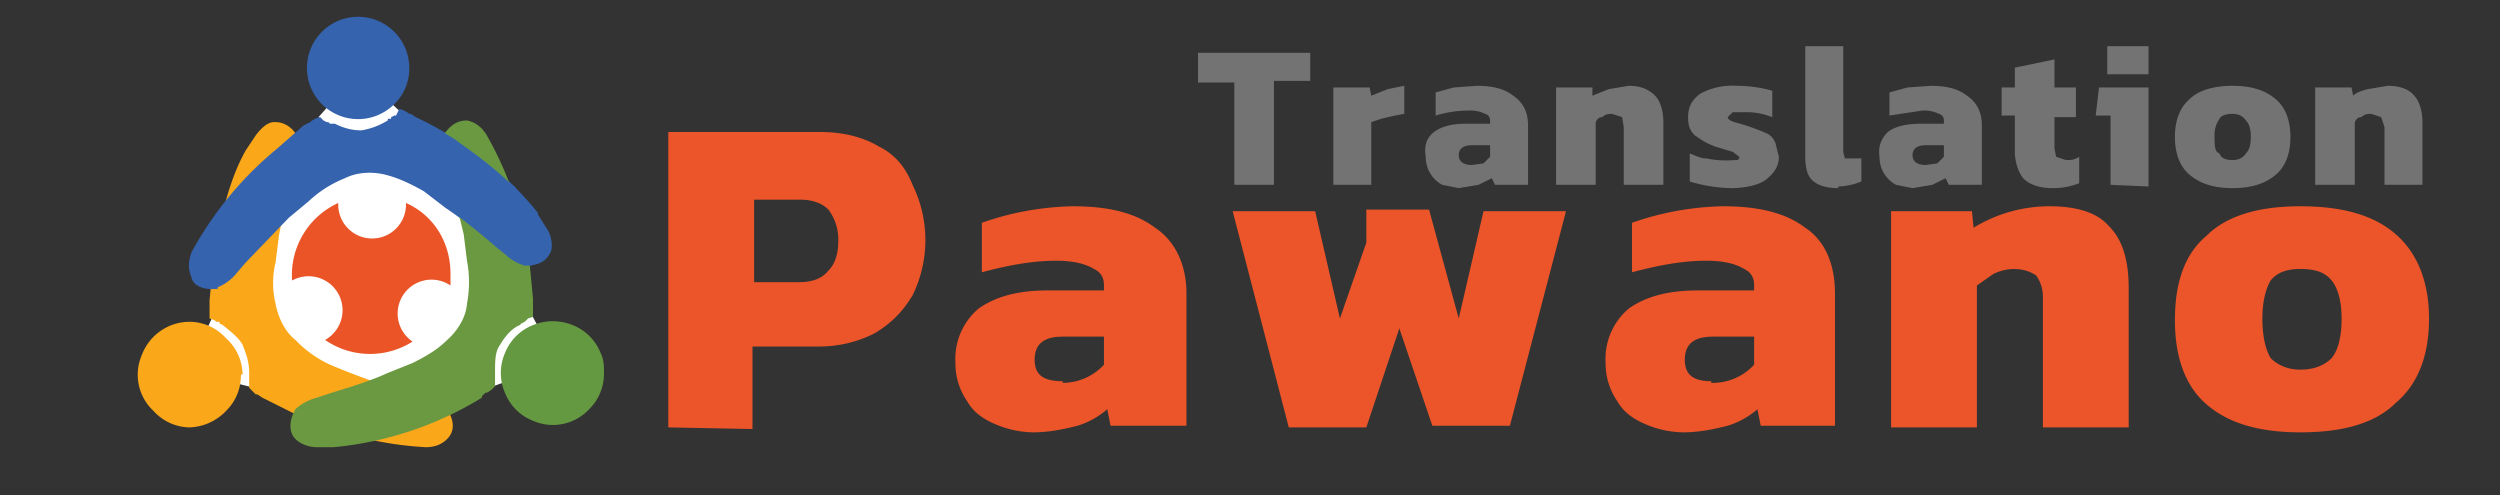
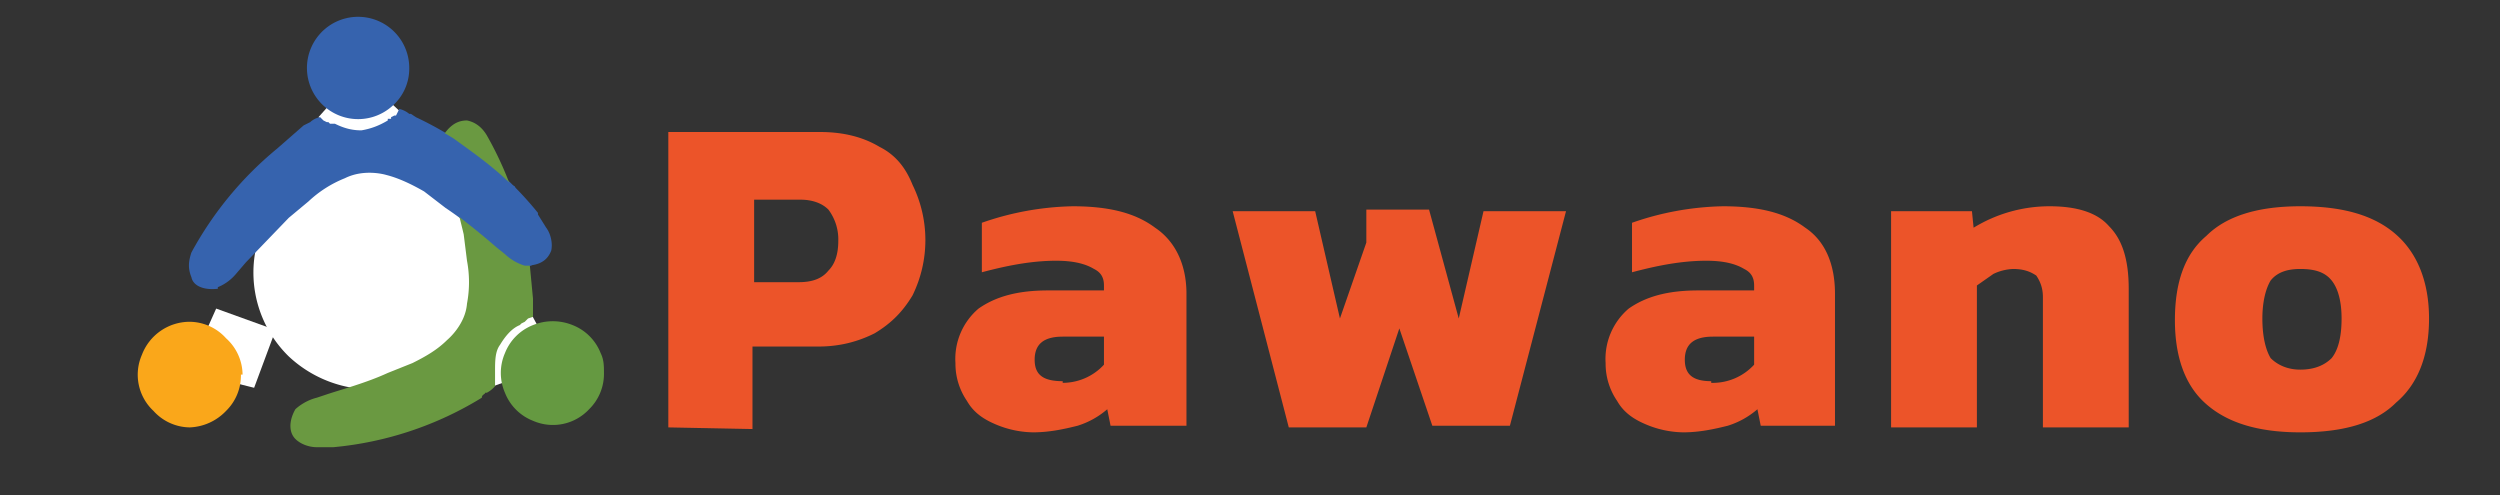
<svg xmlns="http://www.w3.org/2000/svg" width="202" height="40" version="1.0" viewBox="0 0 151.5 30">
  <rect x="0" y="0" width="151.5" height="30" fill="#333333" stroke="none" />
  <defs>
    <clipPath id="a">
      <path d="M30 19h6.6v7H30Zm0 0" />
    </clipPath>
    <clipPath id="b">
      <path d="M8.3 19H15v7H8.3Zm0 0" />
    </clipPath>
  </defs>
  <path fill="#ec5429" d="M40.5 25.9V8h9.2c1.4 0 2.6.3 3.6.9 1 .5 1.6 1.3 2 2.3a7.6 7.6 0 0 1 0 6.7c-.6 1-1.3 1.7-2.3 2.3-1 .5-2.1.8-3.4.8h-4V26Zm5.2-8.8h2.7c.8 0 1.4-.2 1.8-.7.4-.4.6-1 .6-1.8a3 3 0 0 0-.6-1.9c-.4-.4-1-.6-1.7-.6h-2.8ZM62.6 26.2a6 6 0 0 1-2.3-.5c-.7-.3-1.3-.7-1.7-1.4a4 4 0 0 1-.7-2.3 4 4 0 0 1 1.4-3.3c1-.7 2.3-1.1 4.2-1.1h3.4v-.3c0-.5-.2-.8-.6-1-.5-.3-1.2-.5-2.3-.5-1.5 0-3 .3-4.5.7v-3a17.6 17.6 0 0 1 5.5-1c2.2 0 3.8.4 5 1.3 1.2.8 1.9 2.2 1.9 4v8h-4.6l-.2-1a5 5 0 0 1-1.8 1c-.8.2-1.7.4-2.7.4Zm1.8-3a3.4 3.4 0 0 0 2.5-1.1v-1.7h-2.5c-1.2 0-1.7.5-1.7 1.4 0 .9.5 1.3 1.7 1.3ZM78.1 25.9l-3.4-13.1h5l1.5 6.5 1.6-4.6v-2h3.8l1.8 6.6 1.5-6.5h5l-3.4 13h-4.7l-2-5.9-2 6ZM102 26.2a6 6 0 0 1-2.3-.5c-.7-.3-1.3-.7-1.7-1.4a4 4 0 0 1-.7-2.3 4 4 0 0 1 1.4-3.3c1-.7 2.3-1.1 4.2-1.1h3.4v-.3c0-.5-.2-.8-.6-1-.5-.3-1.2-.5-2.3-.5-1.5 0-3 .3-4.5.7v-3a17.6 17.6 0 0 1 5.5-1c2.2 0 3.8.4 5 1.3 1.2.8 1.8 2.2 1.8 4v8h-4.5l-.2-1a5 5 0 0 1-1.8 1c-.8.2-1.7.4-2.7.4Zm1.7-3a3.4 3.4 0 0 0 2.6-1.1v-1.7h-2.5c-1.2 0-1.7.5-1.7 1.4 0 .9.5 1.3 1.6 1.3ZM114.6 25.9V12.8h4.9l.1 1a8.8 8.8 0 0 1 4.6-1.3c1.7 0 2.9.4 3.6 1.2.8.8 1.2 2 1.2 3.8v8.4h-5.2V18c0-.6-.2-1-.4-1.3-.3-.2-.7-.4-1.4-.4a3 3 0 0 0-1.2.3l-1 .7v8.6ZM139.4 26.2c-2.6 0-4.5-.6-5.8-1.8-1.2-1.1-1.8-2.8-1.8-5 0-2.3.6-4 1.9-5.1 1.2-1.2 3.1-1.8 5.7-1.8 2.7 0 4.6.6 5.9 1.8 1.2 1.1 1.9 2.8 1.9 5 0 2.3-.7 4-2 5.1-1.2 1.2-3.1 1.8-5.8 1.8Zm0-3.8c.9 0 1.5-.3 1.9-.7.4-.5.6-1.3.6-2.4 0-1-.2-1.8-.6-2.3-.4-.5-1-.7-1.9-.7-.8 0-1.4.2-1.8.7-.3.5-.5 1.3-.5 2.3 0 1.1.2 1.9.5 2.4.4.4 1 .7 1.8.7Zm0 0" />
  <path fill="#fff" d="M29.8 16.5a7.2 7.2 0 0 1-1.2 4 7.2 7.2 0 0 1-6 3.1 7.4 7.4 0 0 1-5.1-2 7.1 7.1 0 0 1-2-6.5 7.2 7.2 0 0 1 9.8-5.1 7.4 7.4 0 0 1 3.3 2.6 7 7 0 0 1 1.2 4Zm0 0" />
  <path fill="#fff" d="m21.7 4.4-2.4 2.7L22 10l2.4-3.1ZM16.7 20l-3.6-1.3-1.7 3.8 4 1ZM28.3 19.9l1.6 3.5 3.9-1.4-2-3.7Zm0 0" />
-   <path fill="#eb5427" d="M24.6 12.3v.2a2 2 0 1 1-4.1-.2 4.8 4.8 0 0 0-2.8 4.7 2 2 0 1 1 2 3.6 4.8 4.8 0 0 0 5.3.1 2 2 0 1 1 2.3-3.4v-.7c0-2-1.1-3.6-2.7-4.3Zm0 0" />
  <g clip-path="url(#a)">
    <path fill="#659941" d="M36.6 22.6a3 3 0 0 1-.9 2.2 3 3 0 0 1-3.4.7 3 3 0 0 1-1.7-1.7 3 3 0 0 1 0-2.4 3 3 0 0 1 1.7-1.7 3.2 3.2 0 0 1 2.4 0 3 3 0 0 1 1.7 1.7c.2.4.2.8.2 1.2Zm0 0" />
  </g>
  <path fill="#3663ae" d="M24.8 4.2a3 3 0 0 1-1 2.2 3.1 3.1 0 1 1 1-2.2Zm0 0" />
  <g clip-path="url(#b)">
    <path fill="#faa71a" d="M14.6 22.7a3 3 0 0 1-.9 2.2 3.2 3.2 0 0 1-2.2 1 3 3 0 0 1-2.2-1 3 3 0 0 1-.7-3.4 3.1 3.1 0 0 1 2.9-2 3 3 0 0 1 2.2 1 3 3 0 0 1 1 2.2Zm0 0" />
  </g>
-   <path fill="#faa71a" d="M27.1 24.8s-.4-.4-1.3-.7a45.3 45.3 0 0 1-5.8-2 7 7 0 0 1-2.1-1.5c-1-.8-1.2-2.2-1.2-2.2-.2-.8-.2-1.7 0-2.5l.2-1.6A43.4 43.4 0 0 1 18 9.8c.3-.8.1-1.4.1-1.4-.4-.8-1-1-1.4-1h-.1c-.4 0-.8.4-1.1.8l-.6.9c-1.2 2.1-1.7 5-2 7l-.2 2.1v1.1l.3.1.1.1h.2v.1l.2.1c.5.4 1 .8 1.2 1.2.2.5.4 1 .4 1.7V23.5l.4.4h.1l.3.2 2 1a21.2 21.2 0 0 0 7.9 2c.6 0 1-.2 1.3-.5.4-.4.5-1 0-1.8Zm0 0" />
  <path fill="#3663ae" d="M13.2 17.4s.6-.2 1.1-.8l.6-.7 2.6-2.7 1.2-1a7 7 0 0 1 2.2-1.4c1.2-.6 2.5-.2 2.5-.2.8.2 1.6.6 2.3 1l1.3 1c1.2.8 2.4 1.8 3.1 2.4l.5.4a3 3 0 0 0 1.2.7c1 0 1.4-.4 1.6-.9.1-.4 0-1-.3-1.4l-.5-.8v-.1a21 21 0 0 0-7.4-5.8l-.3-.2h-.1a1.5 1.5 0 0 0-.6-.3L24 7h-.1l-.2.1v.1h-.2v.1c-.5.3-1 .5-1.6.6-.5 0-1-.1-1.6-.4H20l-.1-.1h-.1l-.2-.1-.2-.2a1.2 1.2 0 0 0-.6.3l-.4.2L16.8 9a21.3 21.3 0 0 0-5.2 6.3c-.2.6-.2 1 0 1.5.1.5.7.8 1.6.7Zm0 0" />
  <path fill="#6a9941" d="M26.8 8.3s-.1.6.1 1.5a66.8 66.8 0 0 1 1.2 4.4l.2 1.6a7 7 0 0 1 0 2.6c-.1 1.3-1.2 2.2-1.2 2.2-.6.6-1.3 1-2.1 1.4l-1.5.6c-1.3.6-2.8 1-3.7 1.3l-.6.2c-.8.2-1.3.7-1.3.7-.4.7-.4 1.4 0 1.8.3.3.8.5 1.3.5h1a20.8 20.8 0 0 0 9-3c0-.2.2-.2.2-.3h.1a1.6 1.6 0 0 0 .5-.4V22.5c0-.6 0-1.2.3-1.6.3-.5.7-1 1.2-1.2l.1-.1.2-.1.2-.2.3-.1v-1.1l-.2-2.1a21.2 21.2 0 0 0-2.6-7.8c-.3-.5-.7-.8-1.2-.9-.5 0-1 .2-1.5 1Zm0 0" />
  <path fill="#3663ae" d="m31.2 11.3-.2-.1c-1.1-1.1-2.4-2-3.5-2.8a14.1 14.1 0 0 0-.5-.3l-.3-.1s-.2 0-.1.6c0 .5 1.2 4.5 1.2 4.5l.1.1a48 48 0 0 1 2.2 1.8l.5.4a3 3 0 0 0 1.2.7h.4c.2-.6-1-4.8-1-4.8Zm0 0" />
-   <path fill="#737373" d="M74.8 11.2V5h-2.2V3.2h6.8v1.7h-2.2v6.3ZM80.8 11.2V5.3H83l.1.5 1-.4 1-.2v1.7a18 18 0 0 0-1.4.3l-.6.2v3.8ZM88.4 11.4l-1-.2a1.9 1.9 0 0 1-1-1.7c-.1-.6 0-1.1.5-1.5.4-.3 1-.5 1.9-.5h1.5v-.1c0-.2 0-.4-.3-.5a2 2 0 0 0-1-.2c-.7 0-1.3.1-2 .3V5.6l1.1-.3 1.4-.1c1 0 1.7.2 2.2.6.6.4.9 1 .9 1.8v3.6h-2l-.2-.4-.8.4-1.2.2Zm.8-1.4.7-.1.4-.4v-.7h-1.1c-.5 0-.8.2-.8.6 0 .4.3.6.8.6ZM94.3 11.2V5.3h2.2v.5l1-.4 1.2-.2c.7 0 1.2.2 1.6.6.3.3.5.9.5 1.6v3.8h-2.4V7.7l-.1-.6-.6-.2c-.2 0-.4 0-.6.2-.2 0-.3.1-.4.3v3.8ZM104.9 11.4a9.2 9.2 0 0 1-2.5-.4V9.3c.3.1.6.3 1 .3a5.9 5.9 0 0 0 1.7.1c.2 0 .3 0 .3-.2l-.4-.3-1-.3c-.6-.2-1-.5-1.3-.7-.3-.3-.4-.6-.4-1.1 0-.6.2-1 .7-1.4a4 4 0 0 1 2.2-.5 7.8 7.8 0 0 1 2.2.3v1.6a4.2 4.2 0 0 0-1.7-.3h-.7l-.3.3c0 .1.1.2.4.3a13 13 0 0 1 2 .7c.2.1.4.3.5.6l.2.8c0 .6-.3 1-.8 1.4-.4.3-1.2.5-2.1.5ZM111.4 11.4c-.8 0-1.3-.2-1.6-.5-.3-.3-.4-.8-.4-1.4V2.8h2.3v6.4l.1.4h1V11a4 4 0 0 1-1.4.3ZM115.9 11.4l-1-.2a1.9 1.9 0 0 1-1-1.7c-.1-.6.1-1.1.5-1.5.4-.3 1-.5 2-.5h1.4v-.1c0-.2 0-.4-.3-.5a2 2 0 0 0-1-.2l-2 .3V5.6l1.1-.3 1.4-.1c1 0 1.7.2 2.2.6.6.4.9 1 .9 1.8v3.6h-2l-.2-.4-.8.4-1.2.2Zm.8-1.4.7-.1.4-.4v-.7h-1.1c-.5 0-.8.2-.8.6 0 .4.3.6.8.6ZM124.4 11.4c-.8 0-1.4-.2-1.8-.6-.3-.4-.5-1-.5-1.6V7h-.8V5.3h.8V4.1l2.4-.5v1.7h1.3v1.8h-1.3V9l.1.5.6.2c.3 0 .5 0 .8-.2v1.6c-.5.2-1 .3-1.6.3ZM127.7 4.5V2.8h2.5v1.7Zm.2 6.7V7h-.9l.2-1.7h3v6ZM135.3 11.4c-1.2 0-2-.3-2.6-.8-.6-.5-.9-1.3-.9-2.3 0-1 .3-1.8.9-2.3.5-.5 1.4-.8 2.6-.8 1.2 0 2 .3 2.6.8.6.5.9 1.3.9 2.3 0 1-.3 1.8-.9 2.3-.6.5-1.4.8-2.6.8Zm0-1.7c.3 0 .6-.1.8-.4.2-.2.3-.5.3-1s-.1-.8-.3-1c-.2-.3-.5-.4-.8-.4-.4 0-.7.1-.8.3-.2.3-.3.6-.3 1 0 .6 0 1 .3 1.1.1.3.4.4.8.4ZM140.3 11.2V5.3h2.2l.1.5c.2-.2.5-.3.9-.4l1.2-.2c.7 0 1.3.2 1.6.6.3.3.5.9.5 1.6v3.8h-2.3V7.7l-.2-.6-.6-.2c-.2 0-.4 0-.6.2-.2 0-.3.1-.4.3v3.8Zm0 0" />
</svg>